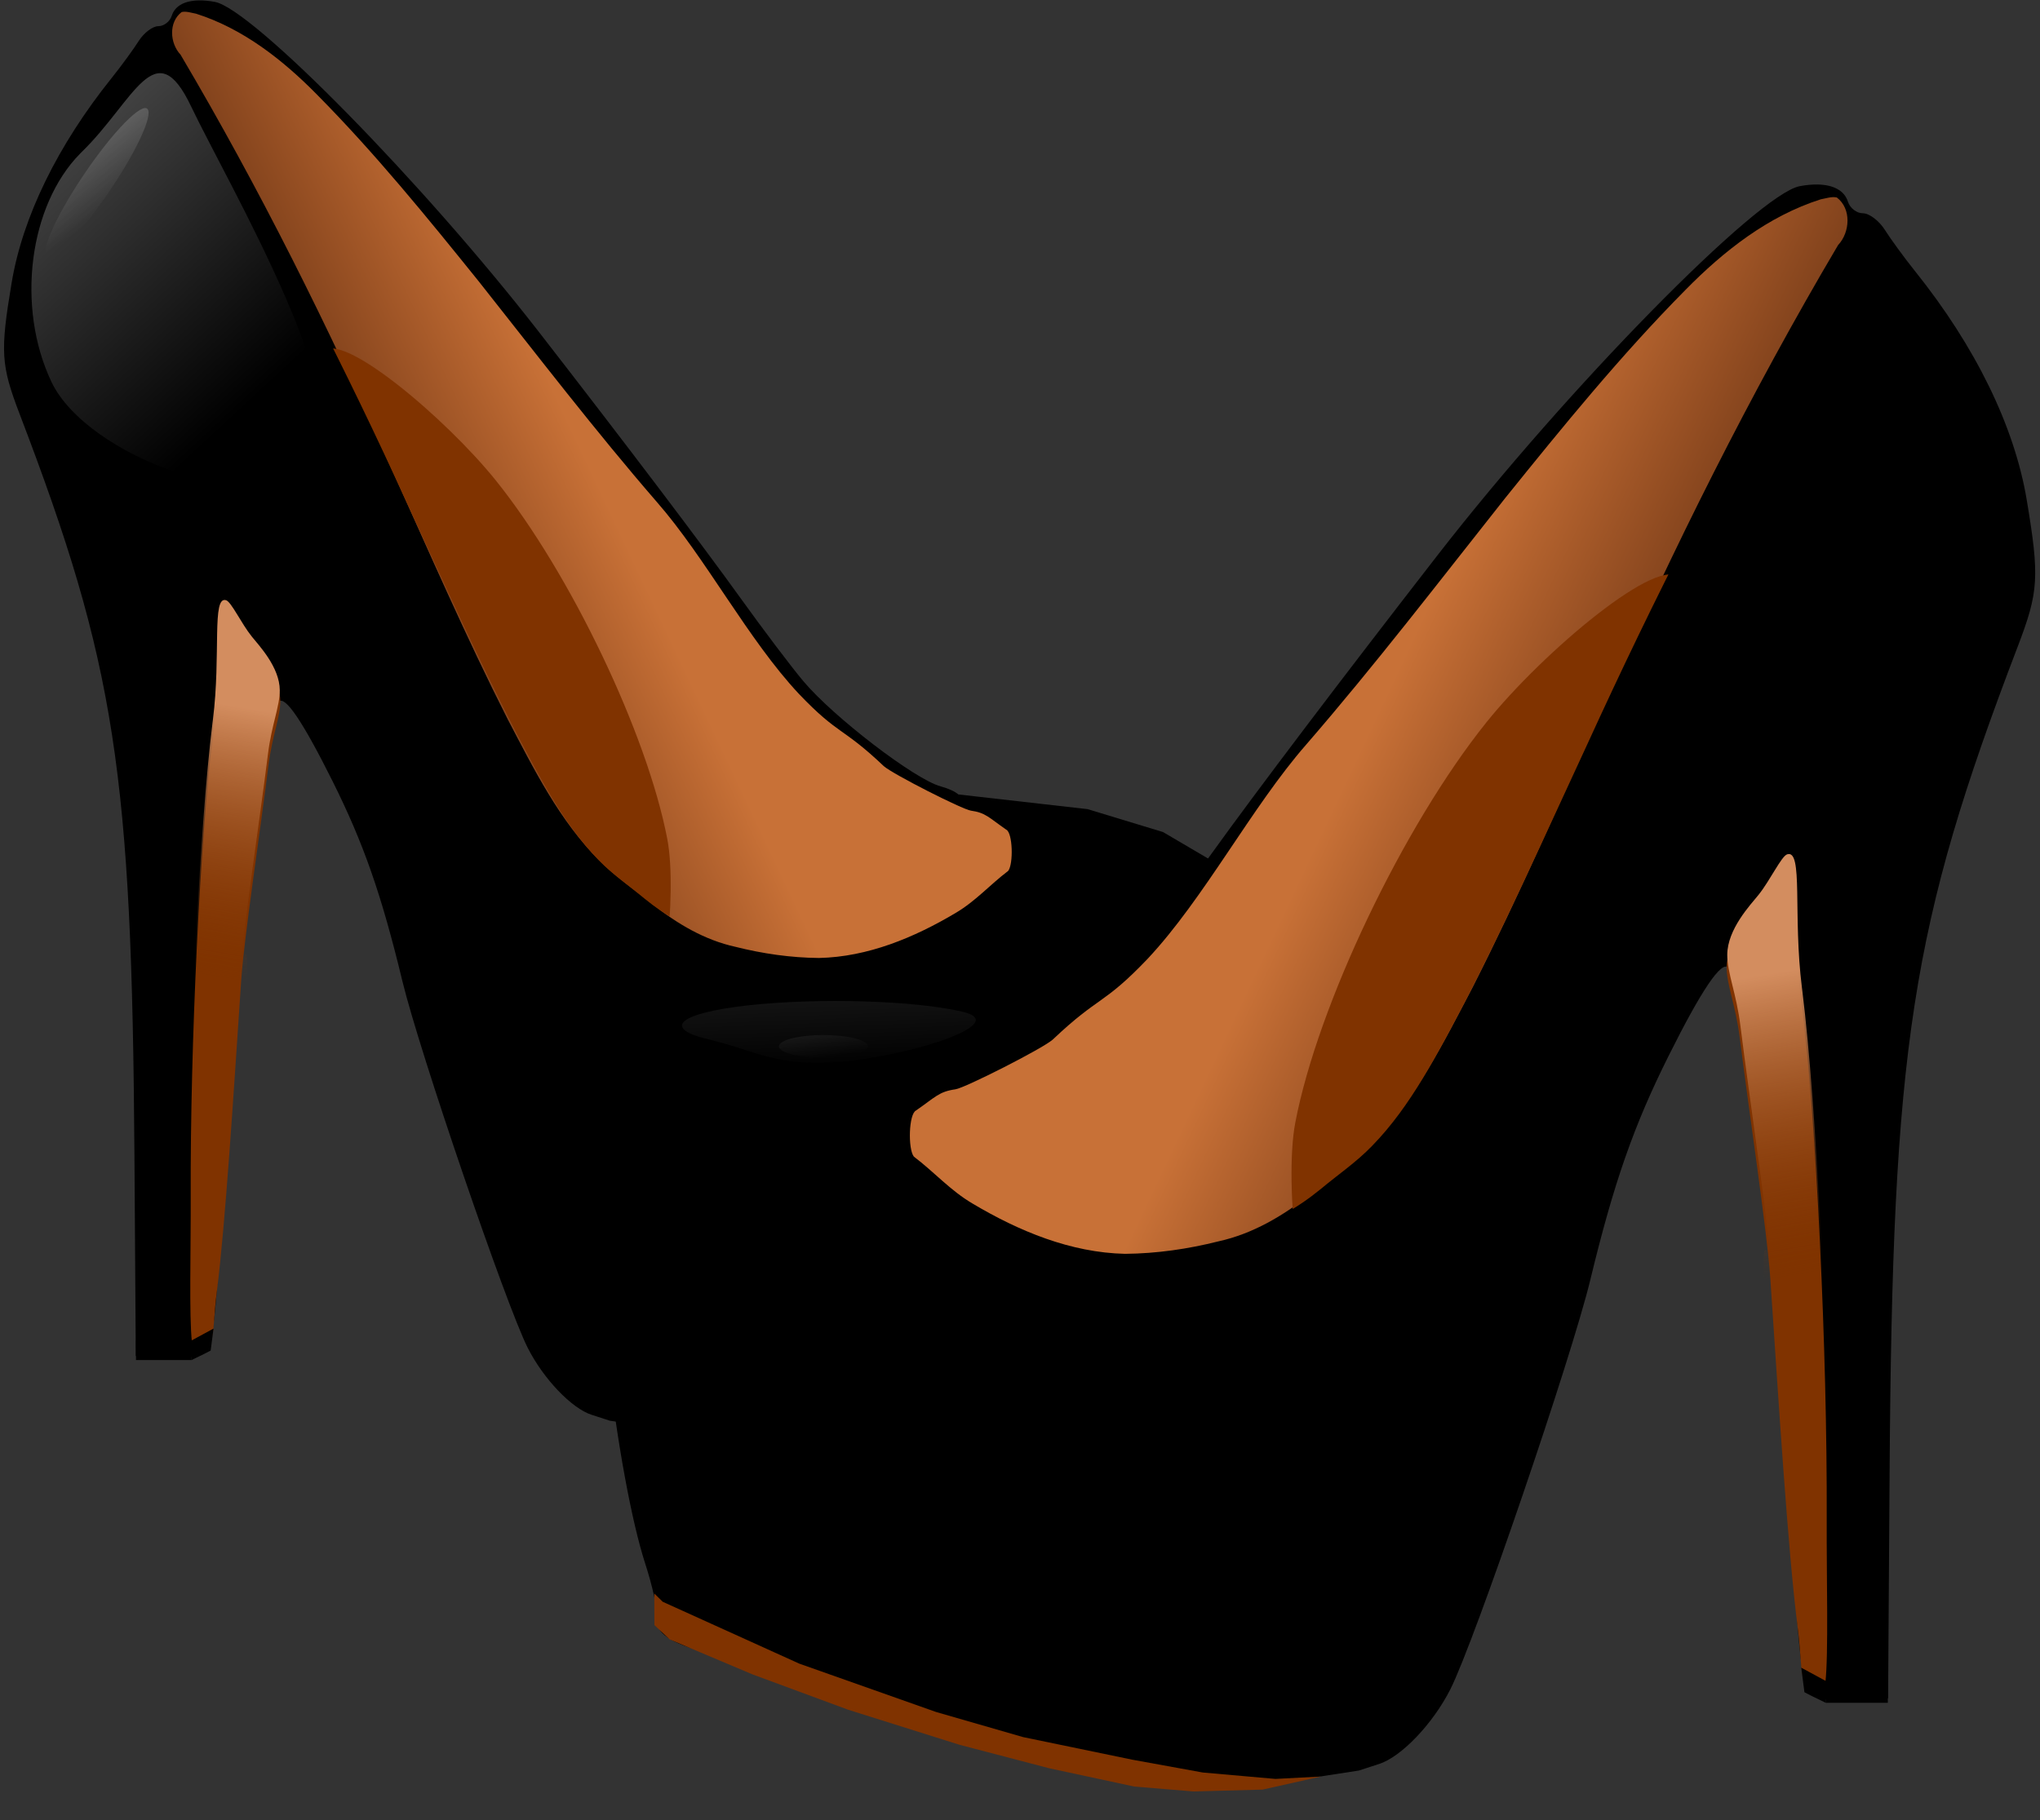
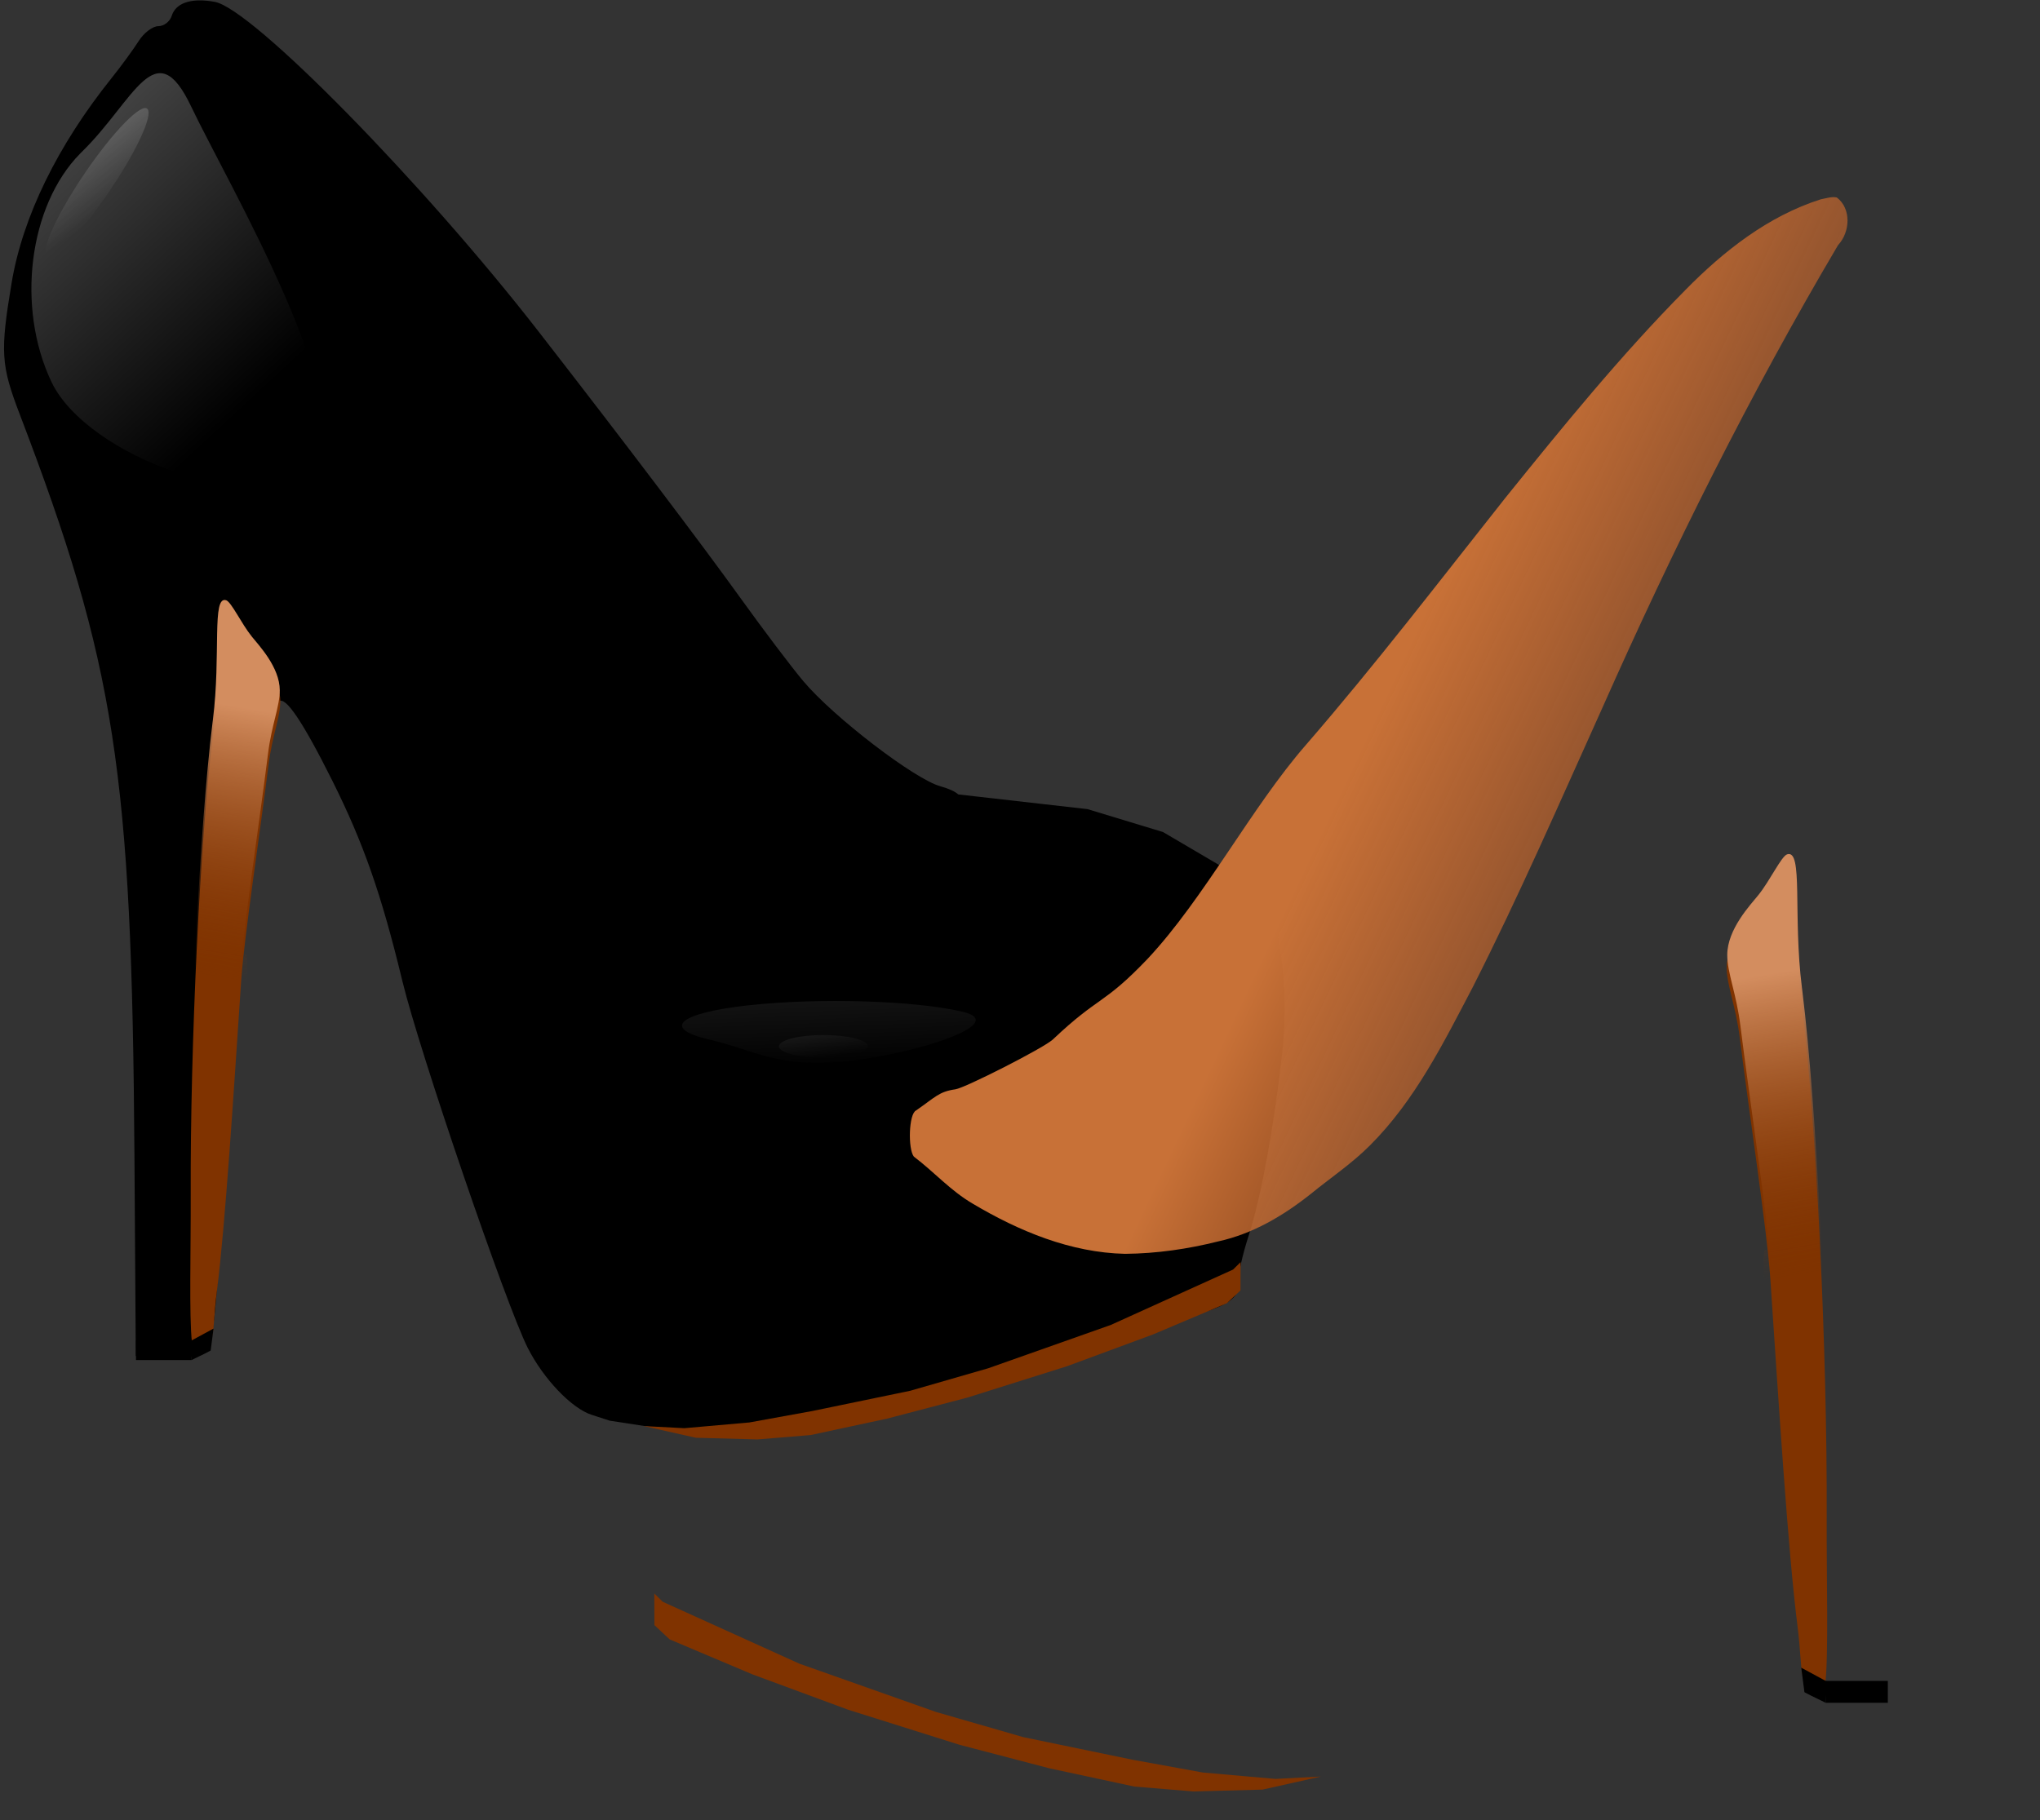
<svg xmlns="http://www.w3.org/2000/svg" xmlns:xlink="http://www.w3.org/1999/xlink" height="734.4" preserveAspectRatio="xMidYMid meet" version="1.0" viewBox="128.1 8.5 822.8 734.4" width="822.8" zoomAndPan="magnify">
  <rect x="128.1" y="8.5" width="822.8" height="734.4" fill="#333333" stroke="none" />
  <defs>
    <linearGradient id="a" xlink:actuate="onLoad" xlink:show="other" xlink:type="simple">
      <stop offset="0" stop-color="#fff" />
      <stop offset="1" stop-color="#fff" stop-opacity="0" />
    </linearGradient>
    <linearGradient gradientUnits="userSpaceOnUse" id="c" x1="514.48" x2="425.19" xlink:actuate="onLoad" xlink:show="other" xlink:type="simple" y1="335.5" y2="377.65">
      <stop offset="0" stop-color="#c87137" />
      <stop offset="1" stop-color="#d75c1b" stop-opacity="0" />
    </linearGradient>
    <linearGradient gradientTransform="matrix(.504 0 -.037 1 228.39 -4.91)" gradientUnits="userSpaceOnUse" id="e" x1="457.46" x2="453.19" xlink:actuate="onLoad" xlink:show="other" xlink:type="simple" y1="374.88" y2="425.39">
      <stop offset="0" stop-color="#d38d5f" />
      <stop offset="1" stop-color="#803300" stop-opacity="0" />
    </linearGradient>
    <linearGradient gradientUnits="userSpaceOnUse" id="f" x1="385.37" x2="453.26" xlink:actuate="onLoad" xlink:href="#a" xlink:show="other" xlink:type="simple" y1="250.86" y2="324.04" />
    <linearGradient gradientTransform="matrix(.902 0 0 1.444 30.406 -188.27)" gradientUnits="userSpaceOnUse" id="g" x1="577.99" x2="578.27" xlink:actuate="onLoad" xlink:href="#a" xlink:show="other" xlink:type="simple" y1="421.76" y2="433.75" />
    <linearGradient gradientUnits="userSpaceOnUse" id="h" x1="387.24" x2="431.99" xlink:actuate="onLoad" xlink:href="#a" xlink:show="other" xlink:type="simple" y1="257.15" y2="281.44" />
    <linearGradient gradientUnits="userSpaceOnUse" id="i" x1="560.74" x2="562.15" xlink:actuate="onLoad" xlink:href="#a" xlink:show="other" xlink:type="simple" y1="428.34" y2="437.18" />
    <clipPath id="b">
      <path d="m387.86 641.65-22.857 4.286-10 2.857-3.571 0.714h-13.571l-18.571-2.857-28.571-9.286-9.286 18.571-80-11.429-26.429-265.71 65-23.571 167.86 137.86 59.286 65.714-22.857 67.857-37.857 16.429z" />
    </clipPath>
    <clipPath id="d">
-       <path d="m546.93 388.96c-1.964 1.347-1.766 4.183-0.173 5.713 11.655 17.877 21.88 36.494 31.166 55.469 5.594 11.236 11.017 22.552 17.169 33.551 3.856 6.666 7.623 13.569 13.562 18.953 2.41 2.209 5.282 3.936 7.927 5.899 3.592 2.582 7.646 4.757 12.165 5.654 4.032 0.921 8.191 1.465 12.352 1.497 7.205-0.139 14.06-2.727 20.175-6.023 2.977-1.589 5.733-3.481 8.481-5.371 0.793-0.913-0.716-7.218-1.696-7.617-4.05-2.549-7.194-0.384-10.884-3.337-6.204-5.331-12.338-8.153-18.237-13.753-7.506-7.256-14.565-17.491-21.788-24.982-9.154-9.58-17.658-19.645-26.336-29.577-7.626-8.581-15.312-17.151-23.869-24.992-5.053-4.658-10.934-8.853-17.887-10.858-0.695-0.11-1.417-0.358-2.126-0.224z" />
-     </clipPath>
+       </clipPath>
  </defs>
  <g>
    <g id="change1_1">
      <path clip-path="url(#b)" d="m242.56 381.25c-2.692 0.042-4.507 1.027-5.094 2.875-0.34 1.072-1.45 1.938-2.5 1.938s-2.701 1.238-3.656 2.75-3.243 4.659-5.094 6.969c-10.066 12.562-16.599 25.908-18.656 38.219-2.165 12.955-2.006 15.388 1.5 24.562 17.869 46.753 20.972 66.838 21.438 138.5l0.25 37.5 5.719 0.312c3.139 0.166 6.306-0.18 7.031-0.781 1.703-1.413 2.249-6.295 3.469-30.031 0.551-10.725 1.449-24 2-29.5 3.105-31.019 7.204-60.99 8.5-62.281 1.173-1.169 4.468 3.701 10 14.781 5.833 11.683 9.159 21.19 13.094 37.469 3.164 13.093 19.337 60.438 23.406 68.5 2.926 5.795 8.223 11.342 11.969 12.531 2.747 0.872 2.603 1.958-0.438 3.344-3.482 1.587-3.119 3.148 0.75 3.25 1.788 0.047 11.35 0.67 21.25 1.375s28.264 1.333 40.812 1.406c30.281 0.176 32.61-0.892 17.25-7.938-5.189-2.38-9.252-4.611-9.031-4.969s4.132-1.72 8.688-3 12.87-4.205 18.469-6.531 12.633-4.943 15.625-5.812c5.932-1.725 7.83-3.318 7.469-6.219-0.129-1.036 0.714-4.831 1.875-8.406 2.28-7.021 4.75-20.445 6.25-34 1.604-14.499-1.232-29.862-5.719-31.688l-16.531-9.719-14.094-4.281-24.156-2.75c-0.573-0.53-1.8-1.101-3.281-1.5-4.837-1.302-20.034-12.954-25.688-19.688-2.238-2.665-7.475-9.6-11.625-15.375-7.36-10.242-21.561-29-37.719-49.812-21.696-27.947-53.565-60.406-60.562-61.719-1.081-0.203-2.071-0.295-2.969-0.281z" fill="inherit" transform="translate(-315.32 -814.454) scale(2.159)" />
    </g>
    <g id="change2_1">
      <path d="m629.66 474.99-22.857 10.357-22.879 8.088-14.564 4.203-18.272 3.781-11.786 2.143-12.143 1.071-7.626-0.4 9.769 2.186 11.533 0.314 9.917-0.819 14.264-3.066 15-3.929 18.615-5.862 16.028-5.923 8.802-3.719 5.042-2.134 2.544-2.386 0.018-5.292z" fill="#803300" transform="translate(-734 -504.81) scale(2.159)" />
    </g>
-     <path d="m433.25 240c-2.484 1.879-2.232 5.835-0.219 7.969 14.735 24.935 27.662 50.901 39.403 77.367 7.072 15.672 13.929 31.455 21.706 46.795 4.875 9.298 9.638 18.926 17.146 26.436 3.047 3.081 6.678 5.49 10.021 8.227 4.541 3.601 9.666 6.635 15.38 7.886 5.098 1.285 10.356 2.043 15.616 2.088 9.109-0.194 17.776-3.804 25.506-8.401 3.764-2.216 6.364-5.234 9.838-7.87 1.002-1.273 0.862-7.163-0.376-7.72-3.243-2.251-3.829-3.153-6.581-3.54-1.594-0.224-14.56-6.801-16.271-8.312-7.843-7.436-8.401-5.689-15.859-13.5-9.49-10.121-17.404-25.406-26.536-35.855-11.573-13.362-22.325-27.401-33.296-41.253-9.642-11.969-19.359-23.921-30.178-34.858-6.388-6.497-13.824-12.348-22.614-15.145-0.879-0.154-1.792-0.499-2.688-0.312z" fill="url(#c)" transform="translate(-734 -504.81) scale(2.159)" />
    <g id="change2_2">
      <path clip-path="url(#d)" d="m573.83 450.8c-0.778-4.852-10.983-20.844-9.383-22.42 3.356-3.306 21.688 10.412 30.095 19.749 12.415 13.787 24.434 37.148 26.845 52.177 1.275 7.947-3.106 25.922-7.206 30.658-1.879 2.17-1.933-2.741-4.438-4.277-1.792-1.099-5.123-9.515-7.862-14.815-0.88-1.702-1.756-3.885-2.447-4.652-1.543-1.713-4.259-7.83-6.026-12.374-2.485-6.391-5.306-12.78-6.908-16.183-4.115-8.741-2.739-6.244-3.788-8.787-0.56-1.359-3.869-6.651-4.499-10.312" fill="#803300" transform="matrix(2.211 -.144 .185 2.843 -1069.203 -985.898)" />
    </g>
    <g id="change2_3">
      <path d="m439.18 374.28c1.537-12.182-0.262-23.207 2.473-22.311 0.968 0.317 2.843 4.359 4.791 6.784 1.326 1.651 5.212 5.721 5.228 10.033 0.011 2.993-1.522 6.437-2.197 11.859-1.598 12.833-4.569 32.245-5.112 40.342-1.417 21.095-2.94 45.374-4.526 57.943-0.554 4.391-0.508 6.818-0.837 8.205-0.303 1.276-2.763 4.749-3.299 4.113s-0.21 0.255-0.536-2.653c-0.552-4.919-0.192-17.326-0.231-27.473-0.106-28.18 1.749-66.544 4.169-86.224" fill="#803300" transform="translate(-734 -504.81) scale(2.159)" />
    </g>
    <g id="change1_2">
      <path d="m434.91 488.34 4.286-2.321-0.536 4.107-1.058 0.549-2.513 1.226z" fill="inherit" transform="translate(-734 -504.81) scale(2.159)" />
    </g>
    <path d="m439.08 372.23c1.537-12.182-0.262-23.207 2.473-22.311 0.968 0.317 2.843 4.359 4.791 6.784 1.326 1.651 5.212 5.721 5.228 10.033 0.011 2.993-1.522 6.437-2.197 11.859-1.598 12.833-4.569 32.245-5.112 40.342 4.815-22.228-5.777 92.172-9.02 69.661-0.552-4.919-0.371-19.379-0.409-29.526-0.106-28.18 1.749-66.544 4.169-86.224" fill="url(#e)" transform="translate(-734 -504.81) scale(2.159)" />
    <g id="change1_3">
      <path d="m424.71 488.23h10.38v3.668h-10.38z" fill="inherit" transform="translate(-734 -504.81) scale(2.159)" />
    </g>
    <path d="m422.73 276.38c9.844-9.619 13.714-22.586 20.42-8.465s32.445 57.76 22.601 67.379-41.999-1.809-48.704-15.93c-6.624-13.948-4.231-32.937 5.376-42.678" fill="url(#f)" opacity=".443" transform="translate(-751.554 -526.943) scale(2.159)" />
    <path d="m539.26 425.6c13.095-1.429 30.942-0.887 39.861 1.211s-8.246 7.785-21.341 9.214-17.161-1.942-26.081-4.04c-8.811-2.072-5.629-4.893 7.152-6.341" fill="url(#g)" opacity=".093" transform="translate(-734 -504.81) scale(2.159)" />
    <path d="m421.53 266.77c1.21-5.716 2.86-3.547 3.684 4.845s0.512 19.828-0.699 25.545-2.86 3.547-3.684-4.845c-0.814-8.289-0.52-19.574 0.661-25.363" fill="url(#h)" opacity=".518" transform="matrix(3.023 -.373 -1.044 1.629 -817.19 -219.473)" />
    <path d="m556.94 433.3c3.792-0.66 8.961-0.409 11.544 0.559s1.603 2.288-2.189 2.947-8.961 0.409-11.544-0.559c-2.552-0.956-1.63-2.259 2.071-2.926" fill="url(#i)" opacity=".102" transform="translate(-752.317 -508.626) scale(2.159)" />
  </g>
  <g>
    <g id="change1_4">
-       <path clip-path="url(#b)" d="m242.56 381.25c-2.692 0.042-4.507 1.027-5.094 2.875-0.34 1.072-1.45 1.938-2.5 1.938s-2.701 1.238-3.656 2.75-3.243 4.659-5.094 6.969c-10.066 12.562-16.599 25.908-18.656 38.219-2.165 12.955-2.006 15.388 1.5 24.562 17.869 46.753 20.972 66.838 21.438 138.5l0.25 37.5 5.719 0.312c3.139 0.166 6.306-0.18 7.031-0.781 1.703-1.413 2.249-6.295 3.469-30.031 0.551-10.725 1.449-24 2-29.5 3.105-31.019 7.204-60.99 8.5-62.281 1.173-1.169 4.468 3.701 10 14.781 5.833 11.683 9.159 21.19 13.094 37.469 3.164 13.093 19.337 60.438 23.406 68.5 2.926 5.795 8.223 11.342 11.969 12.531 2.747 0.872 2.603 1.958-0.438 3.344-3.482 1.587-3.119 3.148 0.75 3.25 1.788 0.047 11.35 0.67 21.25 1.375s28.264 1.333 40.812 1.406c30.281 0.176 32.61-0.892 17.25-7.938-5.189-2.38-9.252-4.611-9.031-4.969s4.132-1.72 8.688-3 12.87-4.205 18.469-6.531 12.633-4.943 15.625-5.812c5.932-1.725 7.83-3.318 7.469-6.219-0.129-1.036 0.714-4.831 1.875-8.406 2.28-7.021 4.75-20.445 6.25-34 1.604-14.499-1.232-29.862-5.719-31.688l-16.531-9.719-14.094-4.281-24.156-2.75c-0.573-0.53-1.8-1.101-3.281-1.5-4.837-1.302-20.034-12.954-25.688-19.688-2.238-2.665-7.475-9.6-11.625-15.375-7.36-10.242-21.561-29-37.719-49.812-21.696-27.947-53.565-60.406-60.562-61.719-1.081-0.203-2.071-0.295-2.969-0.281z" fill="inherit" transform="matrix(-2.411 0 0 2.411 1445.964 -836.256)" />
-     </g>
+       </g>
    <g id="change2_4">
      <path d="m629.66 474.99-22.857 10.357-22.879 8.088-14.564 4.203-18.272 3.781-11.786 2.143-12.143 1.071-7.626-0.4 9.769 2.186 11.533 0.314 9.917-0.819 14.264-3.066 15-3.929 18.615-5.862 16.028-5.923 8.802-3.719 5.042-2.134 2.544-2.386 0.018-5.292z" fill="#803300" transform="matrix(-2.411 0 0 2.411 1913.5 -490.48)" />
    </g>
    <path d="m433.25 240c-2.484 1.879-2.232 5.835-0.219 7.969 14.735 24.935 27.662 50.901 39.403 77.367 7.072 15.672 13.929 31.455 21.706 46.795 4.875 9.298 9.638 18.926 17.146 26.436 3.047 3.081 6.678 5.49 10.021 8.227 4.541 3.601 9.666 6.635 15.38 7.886 5.098 1.285 10.356 2.043 15.616 2.088 9.109-0.194 17.776-3.804 25.506-8.401 3.764-2.216 6.364-5.234 9.838-7.87 1.002-1.273 0.862-7.163-0.376-7.72-3.243-2.251-3.829-3.153-6.581-3.54-1.594-0.224-14.56-6.801-16.271-8.312-7.843-7.436-8.401-5.689-15.859-13.5-9.49-10.121-17.404-25.406-26.536-35.855-11.573-13.362-22.325-27.401-33.296-41.253-9.642-11.969-19.359-23.921-30.178-34.858-6.388-6.497-13.824-12.348-22.614-15.145-0.879-0.154-1.792-0.499-2.688-0.312z" fill="url(#c)" transform="matrix(-2.411 0 0 2.411 1913.5 -490.48)" />
    <g id="change2_5">
      <path clip-path="url(#d)" d="m573.83 450.8c-0.778-4.852-10.983-20.844-9.383-22.42 3.356-3.306 21.688 10.412 30.095 19.749 12.415 13.787 24.434 37.148 26.845 52.177 1.275 7.947-3.106 25.922-7.206 30.658-1.879 2.17-1.933-2.741-4.438-4.277-1.792-1.099-5.123-9.515-7.862-14.815-0.88-1.702-1.756-3.885-2.447-4.652-1.543-1.713-4.259-7.83-6.026-12.374-2.485-6.391-5.306-12.78-6.908-16.183-4.115-8.741-2.739-6.244-3.788-8.787-0.56-1.359-3.869-6.651-4.499-10.312" fill="#803300" transform="matrix(-2.469 -.16 -.206 3.175 2287.818 -1027.706)" />
    </g>
    <g id="change2_6">
      <path d="m439.18 374.28c1.537-12.182-0.262-23.207 2.473-22.311 0.968 0.317 2.843 4.359 4.791 6.784 1.326 1.651 5.212 5.721 5.228 10.033 0.011 2.993-1.522 6.437-2.197 11.859-1.598 12.833-4.569 32.245-5.112 40.342-1.417 21.095-2.94 45.374-4.526 57.943-0.554 4.391-0.508 6.818-0.837 8.205-0.303 1.276-2.763 4.749-3.299 4.113s-0.21 0.255-0.536-2.653c-0.552-4.919-0.192-17.326-0.231-27.473-0.106-28.18 1.749-66.544 4.169-86.224" fill="#803300" transform="matrix(-2.411 0 0 2.411 1913.5 -490.48)" />
    </g>
    <g id="change1_5">
      <path d="m434.91 488.34 4.286-2.321-0.536 4.107-1.058 0.549-2.513 1.226z" fill="inherit" transform="matrix(-2.411 0 0 2.411 1913.5 -490.48)" />
    </g>
    <path d="m439.08 372.23c1.537-12.182-0.262-23.207 2.473-22.311 0.968 0.317 2.843 4.359 4.791 6.784 1.326 1.651 5.212 5.721 5.228 10.033 0.011 2.993-1.522 6.437-2.197 11.859-1.598 12.833-4.569 32.245-5.112 40.342 4.815-22.228-5.777 92.172-9.02 69.661-0.552-4.919-0.371-19.379-0.409-29.526-0.106-28.18 1.749-66.544 4.169-86.224" fill="url(#e)" transform="matrix(-2.411 0 0 2.411 1913.5 -490.48)" />
    <g id="change1_6">
      <path d="m424.71 488.23h10.38v3.668h-10.38z" fill="inherit" transform="matrix(-2.411 0 0 2.411 1913.5 -490.48)" />
    </g>
-     <path d="m422.73 276.38c9.844-9.619 13.714-22.586 20.42-8.465s32.445 57.76 22.601 67.379-41.999-1.809-48.704-15.93c-6.624-13.948-4.231-32.937 5.376-42.678" fill="url(#f)" opacity=".443" transform="matrix(-2.411 0 0 2.411 1933.102 -515.196)" />
    <path d="m539.26 425.6c13.095-1.429 30.942-0.887 39.861 1.211s-8.246 7.785-21.341 9.214-17.161-1.942-26.081-4.04c-8.811-2.072-5.629-4.893 7.152-6.341" fill="url(#g)" opacity=".093" transform="matrix(-2.411 0 0 2.411 1913.5 -490.48)" />
    <path d="m421.53 266.77c1.21-5.716 2.86-3.547 3.684 4.845s0.512 19.828-0.699 25.545-2.86 3.547-3.684-4.845c-0.814-8.289-0.52-19.574 0.661-25.363" fill="url(#h)" opacity=".518" transform="matrix(-3.376 -.416 1.166 1.819 2006.397 -171.847)" />
-     <path d="m556.94 433.3c3.792-0.66 8.961-0.409 11.544 0.559s1.603 2.288-2.189 2.947-8.961 0.409-11.544-0.559c-2.552-0.956-1.63-2.259 2.071-2.926" fill="url(#i)" opacity=".102" transform="matrix(-2.411 0 0 2.411 1933.955 -494.741)" />
  </g>
</svg>